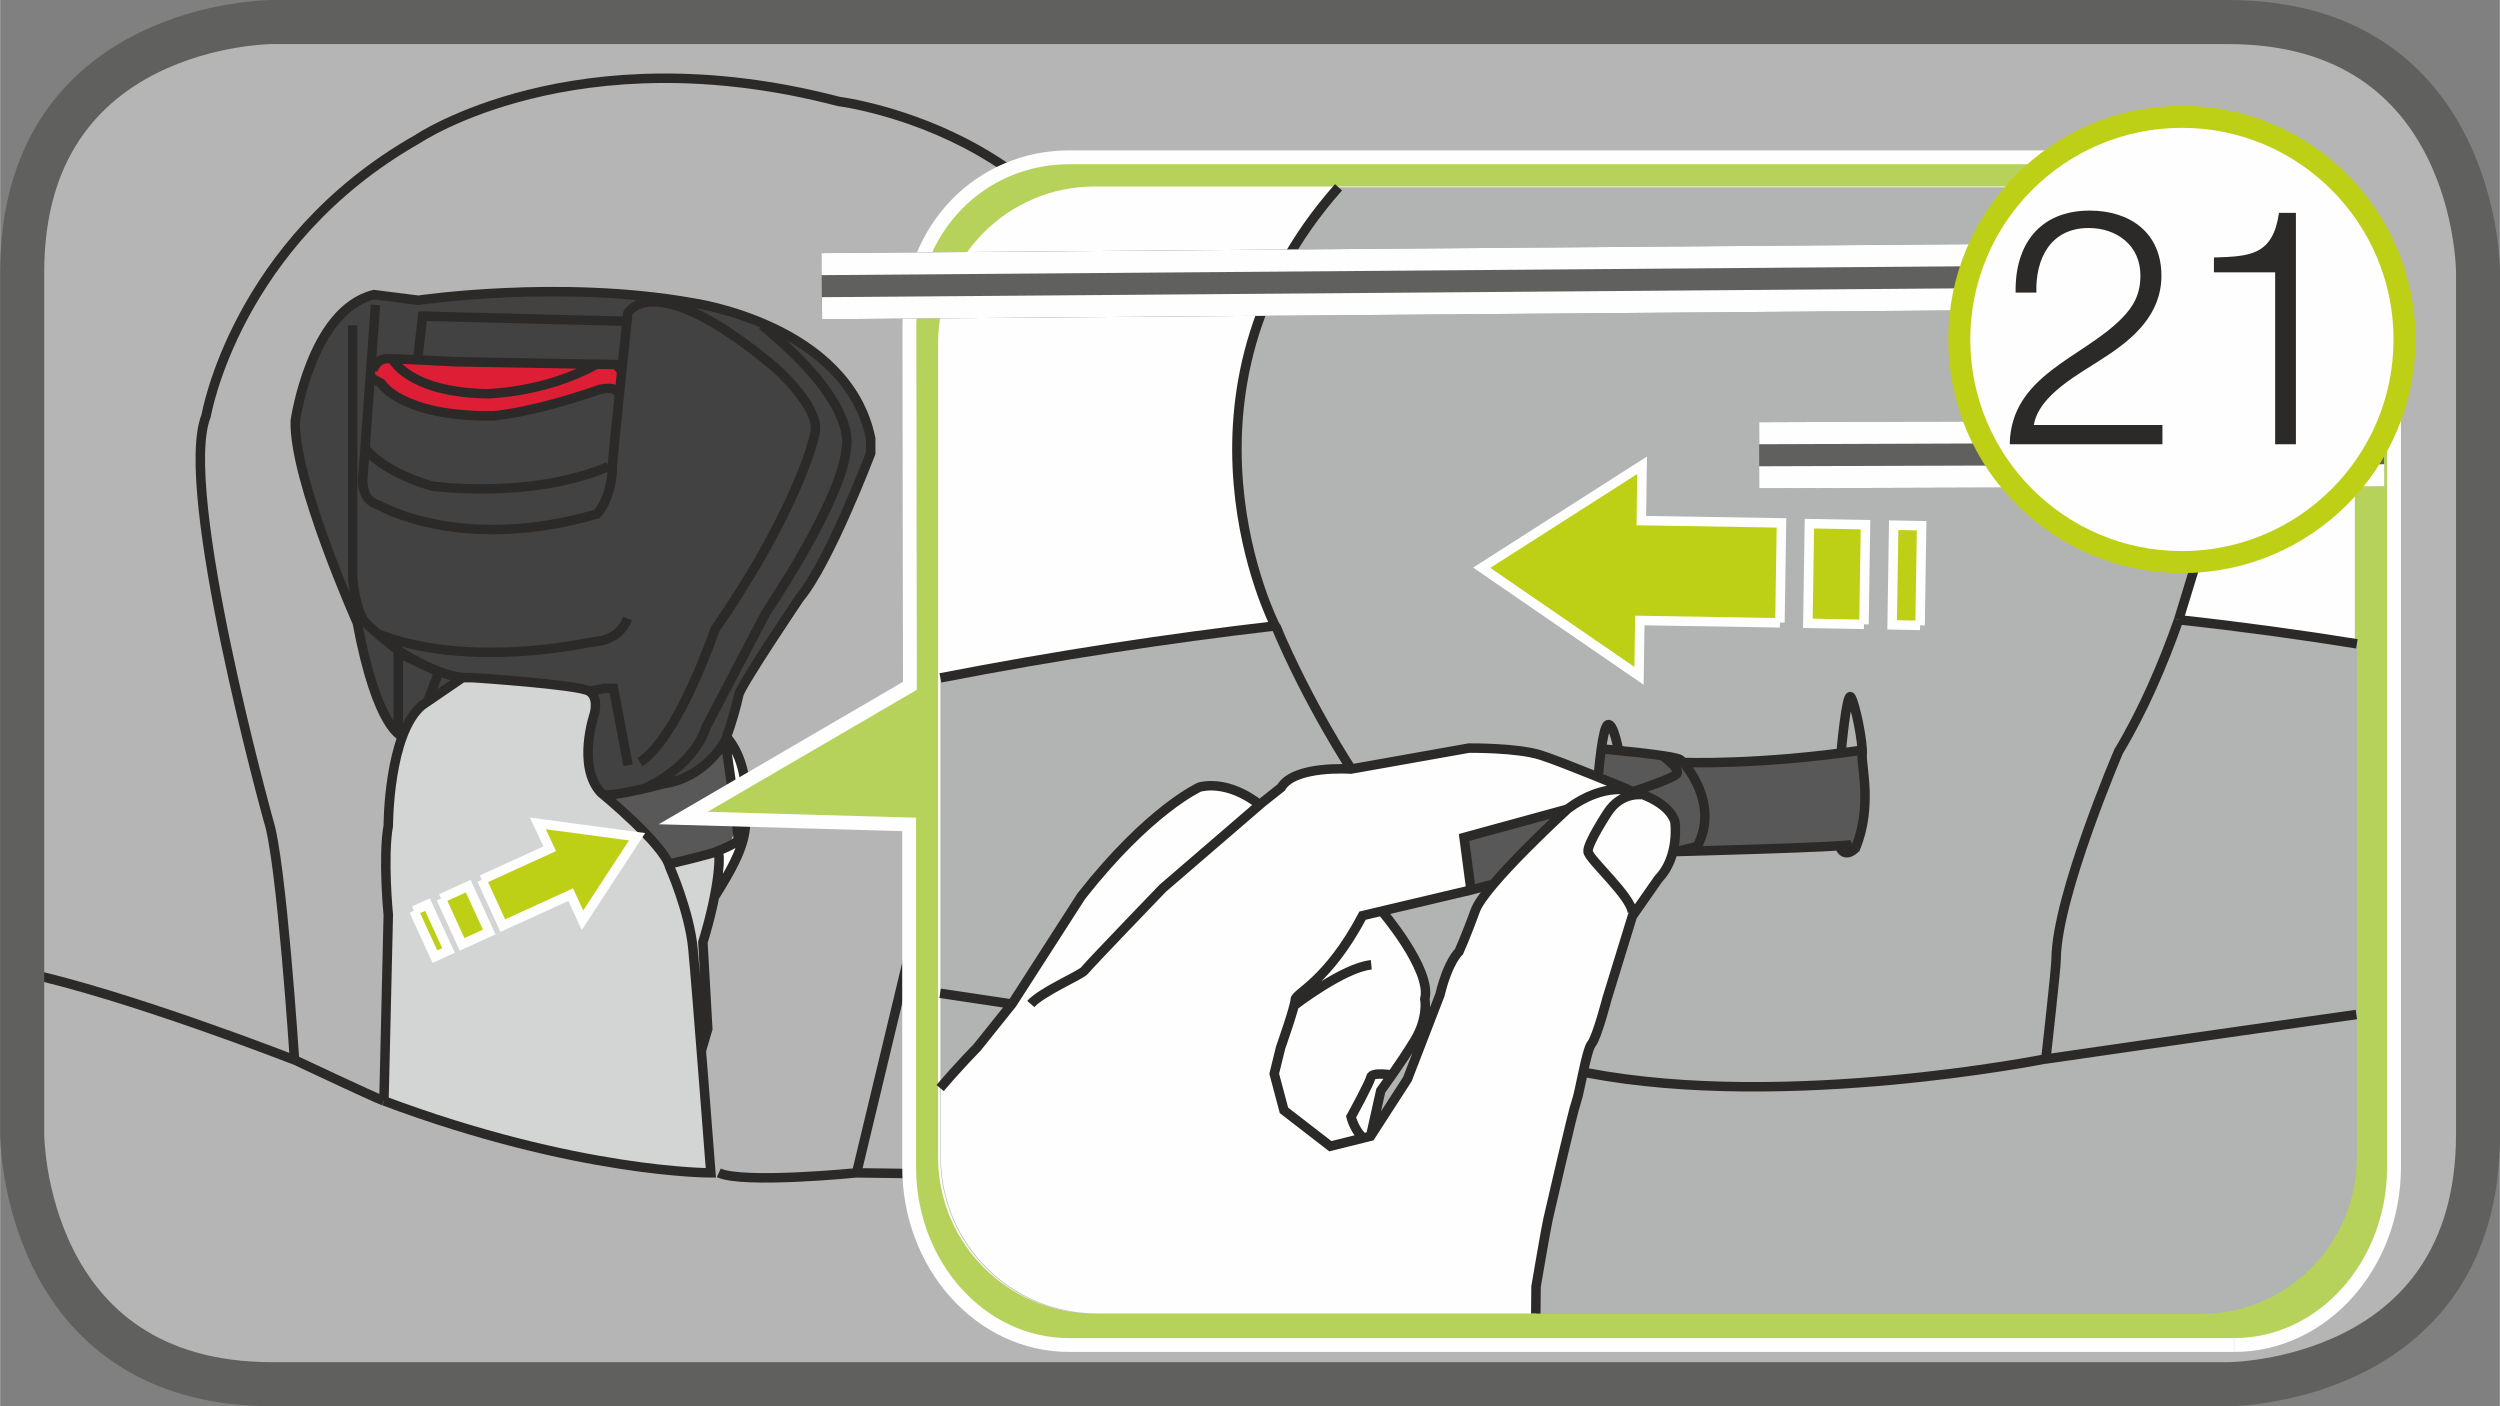
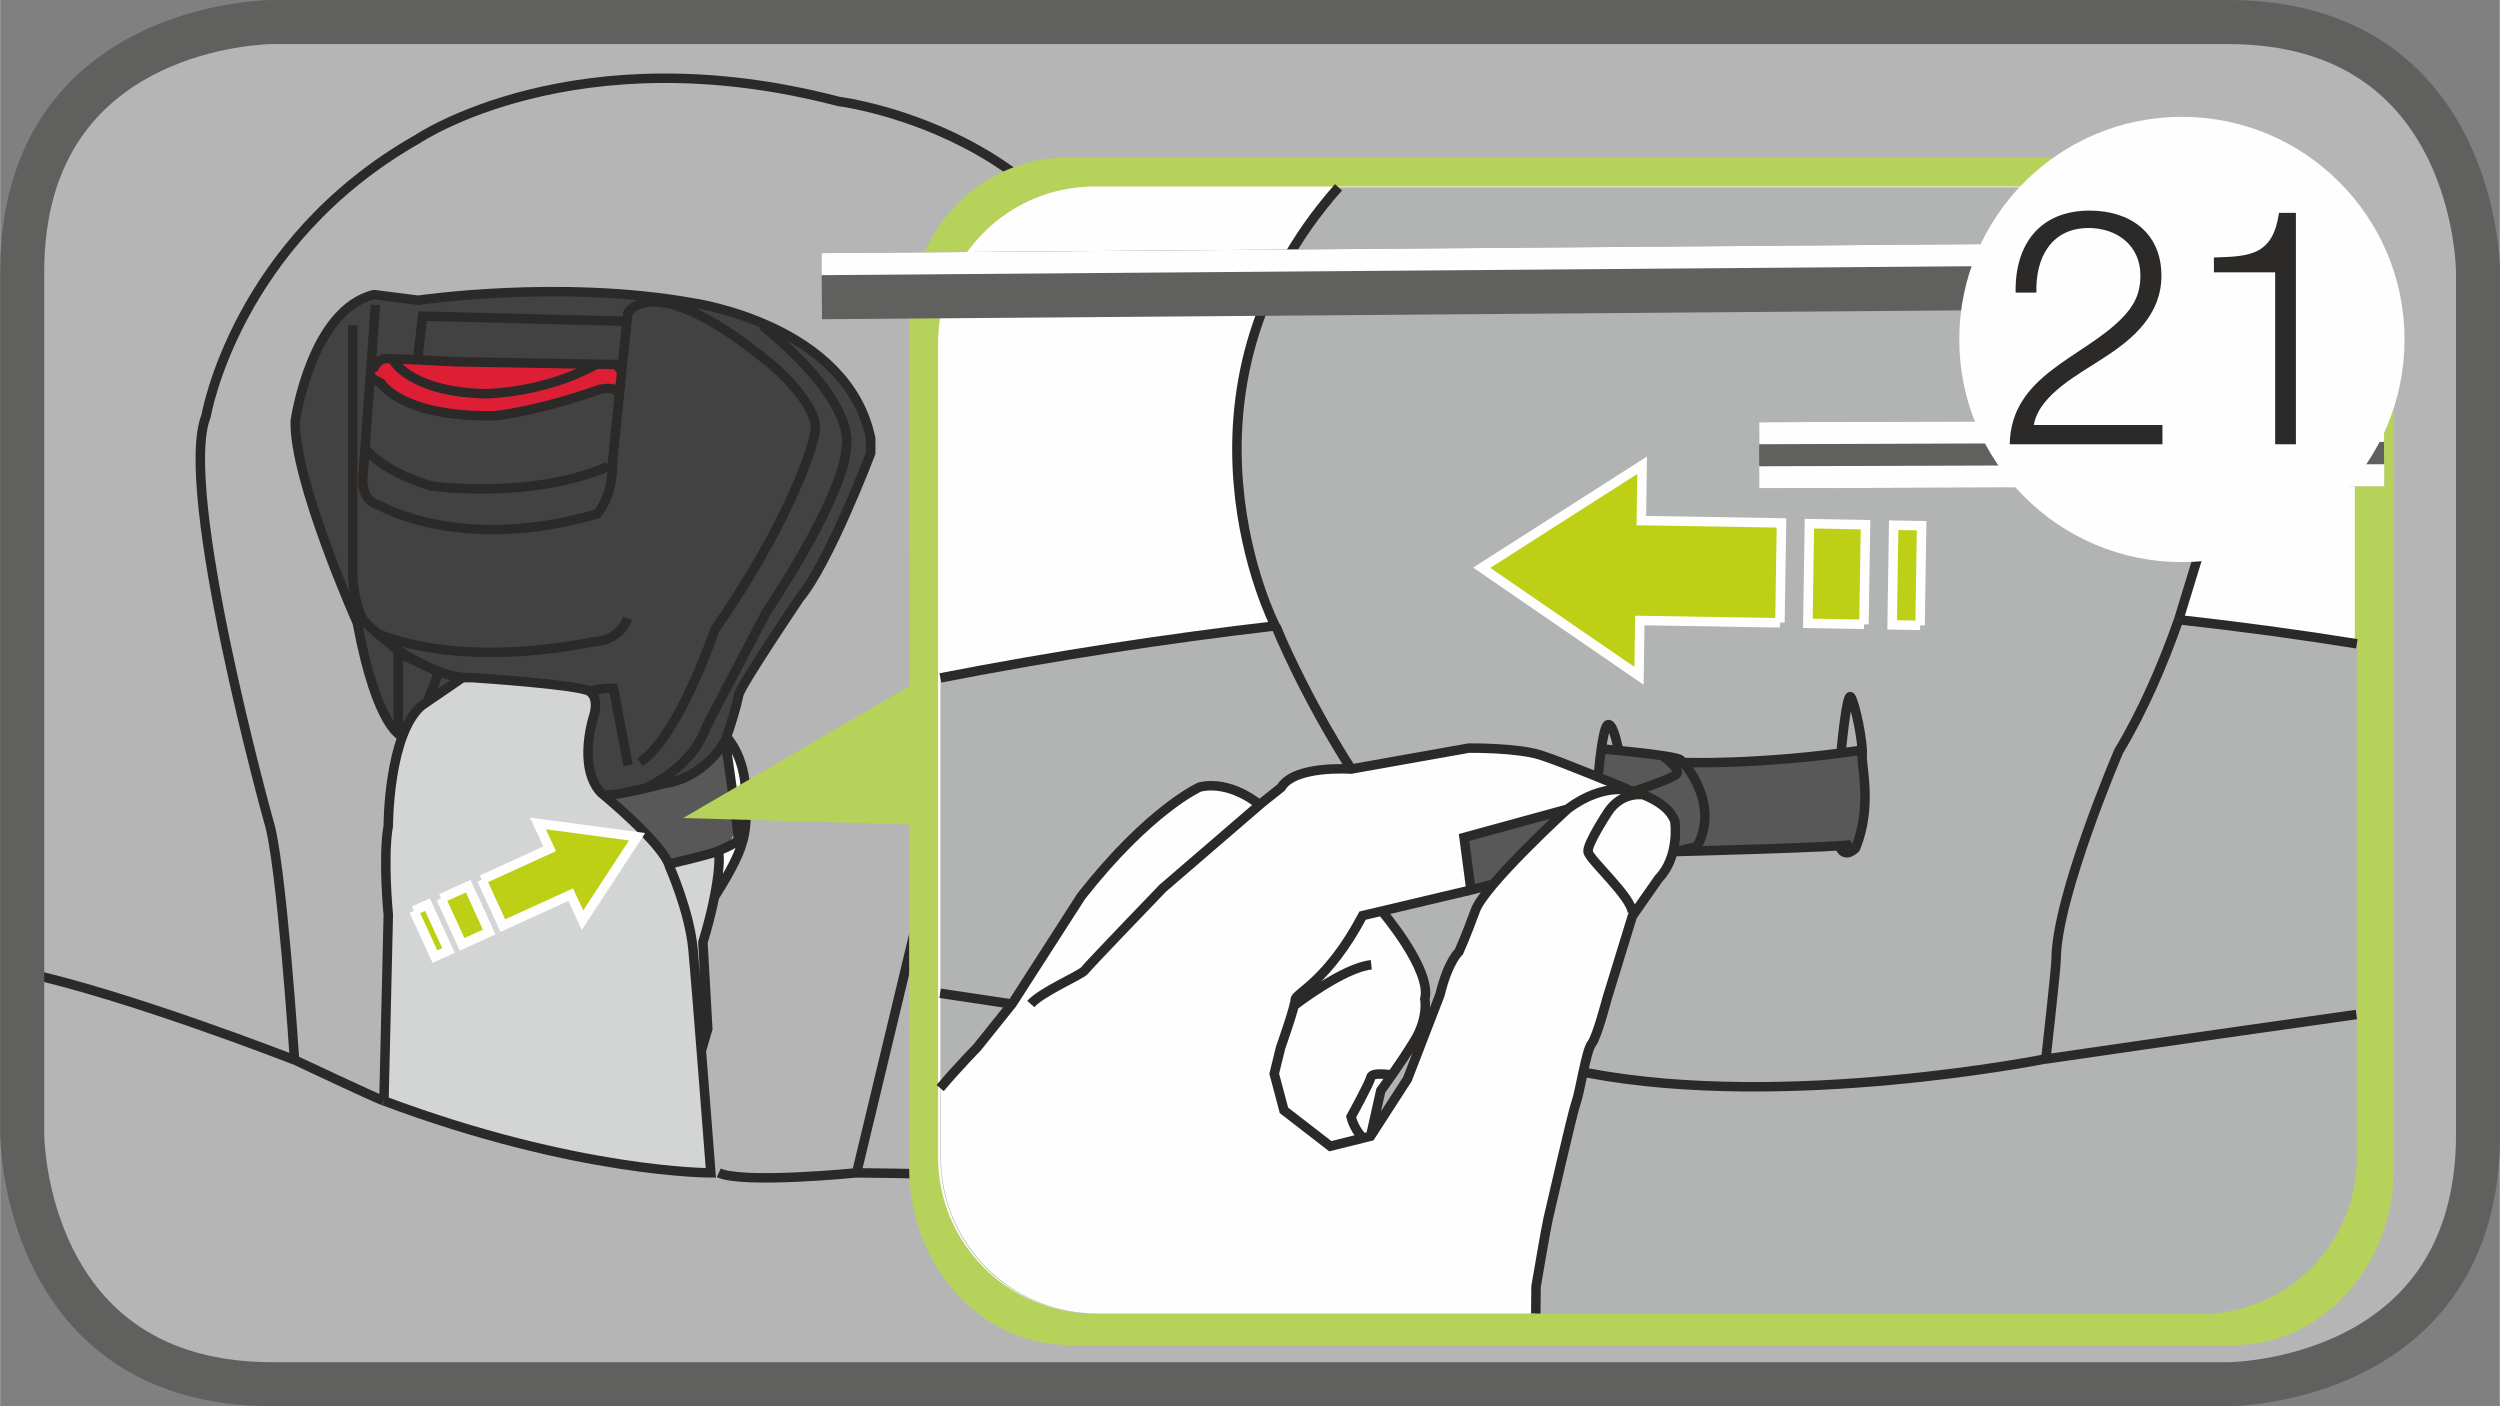
<svg xmlns="http://www.w3.org/2000/svg" xml:space="preserve" width="20mm" height="11.25mm" version="1.1" style="shape-rendering:geometricPrecision; text-rendering:geometricPrecision; image-rendering:optimizeQuality; fill-rule:evenodd; clip-rule:evenodd" viewBox="0 0 97.57 54.89">
  <rect x="0" y="0" width="97.57" height="54.89" fill="#808080" stroke="none" />
  <defs>
    <style type="text/css">
   
    .str1 {stroke:#FEFEFE;stroke-width:0.54;stroke-miterlimit:4}
    .str3 {stroke:#60605F;stroke-width:1.72;stroke-miterlimit:4}
    .str6 {stroke:#BED015;stroke-width:0.86;stroke-miterlimit:2.613}
    .str2 {stroke:#FEFEFE;stroke-width:0.37;stroke-miterlimit:4}
    .str0 {stroke:#2B2A29;stroke-width:0.37;stroke-miterlimit:10}
    .str4 {stroke:#60605F;stroke-width:2.58;stroke-linejoin:bevel;stroke-miterlimit:4}
    .str5 {stroke:#FEFEFE;stroke-width:0.86;stroke-linejoin:bevel;stroke-miterlimit:4}
    .fil6 {fill:none;fill-rule:nonzero}
    .fil0 {fill:#FEFEFE;fill-rule:nonzero}
    .fil2 {fill:#D3D4D4;fill-rule:nonzero}
    .fil1 {fill:#B5B5B6;fill-rule:nonzero}
    .fil9 {fill:#B2B3B3;fill-rule:nonzero}
    .fil3 {fill:#595858;fill-rule:nonzero}
    .fil4 {fill:#434242;fill-rule:nonzero}
    .fil10 {fill:#2B2A29;fill-rule:nonzero}
    .fil5 {fill:#DD1E35;fill-rule:nonzero}
    .fil8 {fill:#BED015;fill-rule:nonzero}
    .fil7 {fill:#B7D25B;fill-rule:nonzero}
   
  </style>
  </defs>
  <g id="Слой_x0020_1">
    <path class="fil0" d="M10.62 0.86c0,0 -9.76,0 -9.76,9.76l0 33.65c0,0 0,9.76 9.76,9.76l76.34 0c0,0 9.76,0 9.76,-9.76l0 -33.65c0,0 0,-9.76 -9.76,-9.76l-76.34 0z" />
    <path class="fil1" d="M10.62 0.86c0,0 -9.76,0 -9.76,9.76l0 33.65c0,0 0,9.76 9.76,9.76l76.34 0c0,0 9.76,0 9.76,-9.76l0 -33.65c0,0 0,-9.76 -9.76,-9.76l-76.34 0z" />
    <path class="fil2" d="M18.05 26.46l-1.58 1.08c0,0 -0.86,0.6 -1.08,2.35 0,0 -0.26,1.08 -0.24,2.35 0,0 -0.29,1.53 -0,3.55l-0.17 7.2c0,0 6.72,2.61 12.76,2.81l-0.29 -5.02 0.17 -0.59c0,0 -0.26,-3.16 -0.19,-3.38 0.07,-0.22 0.52,-2.16 0.52,-2.16l0.11 -1.29 -1.96 0.4c0,0 -0.26,-0.68 -2.37,-2.56 0,0 -1.01,-0.61 -0.77,-2.26 0,0 0.52,-1.46 0,-2.04l-4.92 -0.43z" />
    <path class="fil3" d="M23.55 31.03c0,0 3.06,-0.23 3.85,-1.09l0.91 -1.19 0.39 3.12c0,0 0.4,0.88 -0.22,1.14l-2.39 0.72c0,0 -1.64,-2.35 -2.54,-2.71z" />
    <path class="fil4" d="M15.69 28.76c0,0 -1.19,-0.71 -1.57,-3.78l-0.39 -1.1c0,0 -2.17,-4.71 -2.23,-7.45 0,0 0.26,-3.99 3.07,-4.92l1.6 0.2c0,0 5.57,-0.55 9.47,-0.09 3.9,0.46 7.9,2.44 8.31,5.83 0,0 -1.13,4.22 -3.75,7.36l-1.41 2.31c0,0 -0.35,3.09 -3.26,3.57l-1.98 0.33c0,0 -1.04,-0.97 -0.38,-3.12 0,0 0.38,-0.93 -0.73,-1.08l-4.4 -0.39 -1.58 1.08c0,0 -0.58,0.62 -0.77,1.22z" />
    <path class="fil5" d="M14.41 14.8l0.45 0.17c0,0 0.85,1.61 5.05,1.18 0,0 3.56,-1.05 3.82,-0.98 0.26,0.06 0.42,0.19 0.42,0.19l0.09 -0.89 -0.2 -0.23 -8.95 -0.23c0,0 -0.4,-0.05 -0.55,0.46 -0.15,0.5 -0.14,0.34 -0.14,0.34z" />
    <path class="fil0" d="M28.34 29.26l0.36 2.61c0,0 0.15,0.91 -0.65,1.46l0 1.37c0,0 1.34,-1 1,-4.1 0,0 -0.2,-1.41 -0.77,-1.68l0.05 0.34z" />
    <path class="fil6 str0" d="M14.98 42.98l0.17 -7.27c0,0 -0.22,-2.25 0,-3.48 0,0 0,-3.6 1.32,-4.7l1.58 -1.08 0.38 0c0,0 4.15,0.27 4.56,0.53 0.41,0.26 0.19,0.93 0.19,0.93 0,0 -0.67,1.99 0.26,3.02 0,0 2.49,2.04 2.69,2.9 0,0 0.77,1.73 0.91,3.19 0.14,1.46 0.7,8.76 0.7,8.76 0,0 -5.2,0.02 -12.76,-2.81m11.12 -9.24c0,0 1.71,-0.4 1.88,-0.5 0.17,-0.1 0.12,1.37 -0.55,3.55l0.19 3.38 -0.25 0.85m0.61 -7.78c0,0 0.77,-0.29 0.82,-0.46 0.05,-0.17 -0.5,-3.86 -0.5,-3.86 0,0 -0.75,1.44 -2.39,1.68 0,0 -1.87,0.5 -2.34,0.43m4.76 -2.28c0,0 0.74,0.72 0.77,2.21 0.02,1.49 0.15,1.89 -1.2,4.03m-12.19 -6.23c0,0 -0.98,-0.22 -1.77,-4.44 0,0 -2.5,-5.61 -2.42,-7.89 0,0 0.62,-4.32 3.07,-4.92l1.73 0.22c0,0 5.54,-0.82 10.7,0.1 0,0 6.05,0.84 6.96,5.3l0 0.57c0,0 -1.63,4.29 -2.78,5.66 0,0 -2.3,3.41 -2.37,3.77 -0.07,0.36 -0.32,1.24 -0.48,1.63m-12.81 -0.12l0 -3.14 1.58 0.74 -0.44 1.17m6.34 -0.43l0.57 -0.1 0.35 0 0.57 3m-10.75 -17.17l0 9.88c0.1,1.08 0.36,1.51 0.36,1.51 0.07,0.27 1.42,1.3 1.42,1.3 0,0 1.53,1.01 2.54,1.05m-3.43 -14.54l-0.48 6.6c0,0 -0.19,1.01 0.62,1.22 0,0 3.19,1.89 8.51,0.34 0,0 0.6,-0.62 0.6,-1.92 0,-0.22 0.6,-5.92 0.6,-5.92 0,0 0.98,-1.87 5.73,2.11 0,0 1.77,1.54 1.58,2.54 -0.19,1.01 -1.29,3.93 -3.91,7.7 0,0 -1.42,4.22 -2.93,5.18m-10.28 -5.04c0,0 2.87,1.44 8.48,0.34 0,0 0.98,0 1.32,-0.91m-9.93 -9.35l0.31 0.17c0,0 0.79,1.32 4.39,1.27 0,0 1.49,-0.1 4.15,-1.03 0,0 0.44,-0.1 0.6,0.02l0.15 0.13m-9.94 2.1c0,0 0.5,0.87 2.61,1.52 0,0 3.84,0.55 6.91,-0.76m-9.19 -3.75c0,0 0.12,-0.46 0.55,-0.46 0.43,0 2.66,0.12 2.66,0.12l6.28 0.11 0.2 0.23m-8.93 -0.45c0,0 0.6,1.29 3.66,1.36 0,0 2.26,-0.02 4.28,-1.14m-6.95 -0.23l0.19 -1.66 7.95 0.2m0.72 18.23c0,0 1.85,-0.76 2.4,-2.4l2.33 -4.45c0,0 3.05,-4.5 3.14,-6.48 0,0 0.5,-1.65 -3.29,-4.74m-1.69 33.08c0.95,0.44 5.38,0 5.38,0l2.24 -9.33 4.16 -6.57c6.27,-11.37 4.48,-14.51 4.48,-14.51 -0.83,-10.08 -11.58,-11.41 -11.58,-11.41 -10.3,-2.69 -16.44,1.47 -16.44,1.47 -7.1,4.03 -8.25,10.8 -8.25,10.8 -1.15,2.87 2.43,15.79 2.43,15.79 0.51,1.52 1.02,9.35 1.02,9.35 0,0 3.03,1.43 3.48,1.6m18.46 2.81c0,0 9.02,0.07 11.7,0.52m-33.65 -4.93c0,0 -6.51,-2.55 -10.63,-3.43" />
    <path class="fil7" d="M87.19 52.5l-45.47 0c-3.45,0 -6.24,-3.11 -6.24,-6.95l0 -13.37 -8.82 -0.25 8.85 -5.16 -0.02 -14.03c0,-3.84 2.79,-6.6 6.24,-6.6l45.47 0c3.45,0 6.24,3.11 6.24,6.95l0 32.46c0,3.84 -2.79,6.95 -6.24,6.95z" />
-     <path class="fil6 str1" d="M87.19 52.5l-45.47 0c-3.45,0 -6.24,-3.11 -6.24,-6.95l0 -13.37 -8.82 -0.25 8.85 -5.16 -0.02 -14.03c0,-3.84 2.79,-6.6 6.24,-6.6l45.47 0c3.45,0 6.24,3.11 6.24,6.95l0 32.46c0,3.84 -2.79,6.95 -6.24,6.95" />
    <path class="fil0" d="M85.8 51.27l-43.08 0c-3.37,0 -6.11,-2.73 -6.11,-6.11l0 -31.77c0,-3.37 2.73,-6.11 6.11,-6.11l43.08 0c3.37,0 6.11,2.73 6.11,6.11l0 31.77c0,3.37 -2.73,6.11 -6.11,6.11z" />
    <path class="fil8" d="M16.15 35.55l0.53 -0.24 0.82 1.79 -0.53 0.24 -0.82 -1.79zm1.06 -0.48l1.06 -0.48 0.82 1.79 -1.06 0.48 -0.82 -1.79zm1.59 -0.73l2.65 -1.21 -0.46 -0.99 3.87 0.52 -2.13 3.26 -0.46 -1 -2.65 1.21 -0.82 -1.79z" />
    <path class="fil6 str2" d="M16.15 35.55l0.53 -0.24 0.82 1.79 -0.53 0.24 -0.82 -1.79m1.06 -0.48l1.06 -0.48 0.82 1.79 -1.06 0.48 -0.82 -1.79m1.59 -0.73l2.65 -1.21 -0.46 -0.99 3.87 0.52 -2.13 3.26 -0.46 -1 -2.65 1.21 -0.82 -1.79" />
    <path class="fil9" d="M85.03 24.19c2.47,0.27 4.79,0.59 6.96,0.94l0 20.05c0,3.37 -2.73,6.11 -6.11,6.11l-43.08 0c-3.37,0 -6.1,-2.73 -6.1,-6.11l0 -18.72c4.52,-0.88 8.88,-1.54 13.07,-2.03 0,0 -4.66,-9.07 2.47,-17.12l30.28 0c3.06,2.99 5.36,7.37 3.57,13.43l-1.06 3.46z" />
    <path class="fil6 str0" d="M85.03 24.19c2.47,0.27 4.79,0.59 6.96,0.94m-55.29 1.33c4.52,-0.88 8.88,-1.54 13.07,-2.03 0,0 -4.66,-9.07 2.47,-17.12m30.28 0c3.06,2.99 5.36,7.37 3.57,13.43l-1.06 3.46" />
    <path class="fil0" d="M36.71 42.47l2.8 -3.28c0,0 3.74,-7.14 7.33,-8.46 0,0 1.66,-0.04 2.34,0.68 0,0 0.51,-0.76 1.54,-1.17 0.54,-0.22 1.34,-0.1 2.02,-0.22 1.26,-0.22 0.4,-0.07 0.4,-0.07l4.48 -0.75c0,0 2.48,0.11 5.96,1.62 0,0 1.92,0.45 1.81,1.81 0,0 0.07,0.73 -0.52,1.55l-1.13 1.59 -1.38 4.51 -0.32 0.69 -1.54 6.37 -0.52 2.88 -0.03 1.05 -17.13 0c-3.37,0 -6.1,-2.73 -6.1,-6.11l0 -2.71z" />
    <path class="fil9" d="M54.01 35.56l3.92 -0.94 -0 0.37 -0.34 0.56 -0.64 1.61c0,0 -0.24,0.5 -0.7,1.51l-0.58 1.3c0,0 0.07,-1.08 -0.2,-2.01 -0.3,-1.02 -0.98,-1.93 -1.46,-2.4z" />
    <polygon class="fil9" points="55.37,40.35 53.98,42.46 53.72,44.04 54.95,42.14 55.56,40.54 " />
    <polygon class="fil3" points="57.42,34.75 57.15,32.7 60.99,31.64 59.24,33.49 58.26,34.54 " />
    <path class="fil3" d="M62.68 29.25l2.74 0.26 0.29 0.26c0,0 2.78,0.08 6.81,-0.48 0,0 0.61,1.81 -0.03,3.67l-0.38 -0 -6.72 0.29c0,0 0.29,-2.54 -1.63,-2.3l-1.36 -0.61 0.11 -1.11 0.18 0.02z" />
    <path class="fil6 str0" d="M85.03 24.2c-0.6,1.71 -1.38,3.53 -2.34,5.13 0,0 -2.43,5.67 -2.44,8.12 -0,0.33 -0.4,3.88 -0.4,3.88 0,0 -10.12,2.03 -17.89,0.55m-9.22 -11.86c0,0 -1.64,-2.48 -2.96,-5.6m22.07 5.02c0,0 0.22,-2.49 0.39,-2.23 0.17,0.26 0.48,1.8 0.44,2.24 -0.04,0.44 0.41,2.02 -0.26,3.66 0,0 -0.38,0.4 -0.59,-0m-9.44 -2.93c0,0 0.15,-1.79 0.36,-1.89 0.21,-0.11 0.41,0.95 0.41,0.95m-0.67 -0.01c0,0 2.9,0.25 3.1,0.43 0.21,0.18 1.53,1.73 0.65,3.38l-0.87 0.21m-0.5 -3.76c0,0 0.72,0.51 0.58,0.71 -0.14,0.19 -1.71,0.7 -1.71,0.7m-2.55 0.68l-4.05 1.11 0.27 2.05 0.84 -0.22m7.45 -4.76c0,0 2.92,0.12 6.98,-0.48m-7.31 3.96c0,0 6.72,-0.17 6.93,-0.28m-14.89 1.78l-4.23 1c-1.37,2.59 -2.63,3.03 -2.63,3.28 0,0.26 -0.57,1.87 -0.57,1.87l-0.25 1.02 0.38 1.43 1.81 1.4 1.57 -0.39 1.44 -2.23 1.27 -3.29c0.32,-1.32 0.74,-1.68 0.74,-1.68 0,0 0.28,-0.62 0.64,-1.61 0.35,-0.99 3.61,-3.97 3.61,-3.97 1.47,-1.09 2.55,-0.68 2.55,-0.68 0,0 1.36,0.34 1.63,1.18 0,0 0.2,1.36 -0.64,2.23l-1.02 1.46 -0.99 3.22c0,0 -0.39,1.5 -0.6,1.76 -0.21,0.25 -0.46,1.9 -0.6,2.27 -0.14,0.37 -1.03,4.28 -1.1,4.57 -0.07,0.29 -0.47,2.64 -0.47,2.64l-0.01 1.05m3.62 -20.45c0,0 -2.51,-1.05 -3.41,-1.34 -0.91,-0.3 -2.82,-0.28 -2.82,-0.28l-4.61 0.82c0,0 -2.2,-0.16 -2.72,0.72l-0.73 0.58 -3.89 3.35c0,0 -2.91,3.02 -3.05,3.21 -0.14,0.18 -1.68,0.83 -2.1,1.31m8.93 -7.78c0,0 -1.12,-0.97 -2.34,-0.69 0,0 -1.96,0.87 -4.62,4.26l-2.7 4.2 -1.37 1.71c0,0 -0.71,0.72 -1.44,1.58m17.23 -6.92c0,0 1.97,2.3 1.69,3.44 0,0 0.14,0.73 -0.39,1.61 -0.53,0.88 -1.33,1.97 -1.33,1.97l-0.4 1.79m0.83 -2.4c0,0 -0.78,-0.13 -0.82,0.09 -0.04,0.22 -0.77,1.54 -0.77,1.54 0,0 0.1,0.44 0.41,0.77m-2.63 -5.11c0,0 1.93,-1.49 3.01,-1.59m10.56 -6.64c0,0 -0.8,-0.12 -1.33,0.69 0,0 -0.81,1.23 -0.77,1.53 0.03,0.3 1.7,1.76 1.73,2.38m16.12 5.72c0,0 6.24,-0.91 12.14,-1.74m-52.48 -0.41l-2.8 -0.42" />
    <path class="fil8" d="M74.94 24.41l-1.09 -0.02 0.06 -3.89 1.09 0.02 -0.06 3.89zm-2.19 -0.04l-2.19 -0.04 0.06 -3.89 2.19 0.04 -0.06 3.89zm-3.28 -0.06l-5.47 -0.09 -0.03 2.16 -6.14 -4.22 6.26 -4 -0.03 2.16 5.47 0.09 -0.06 3.89z" />
    <path class="fil6 str2" d="M74.94 24.41l-1.09 -0.02 0.06 -3.89 1.09 0.02 -0.06 3.89m-2.19 -0.04l-2.19 -0.04 0.06 -3.89 2.19 0.04 -0.06 3.89m-3.28 -0.06l-5.47 -0.09 -0.03 2.16 -6.14 -4.22 6.26 -4 -0.03 2.16 5.47 0.09 -0.06 3.89" />
    <path class="fil6 str3" d="M10.62 0.86c0,0 -9.76,0 -9.76,9.76l0 33.65c0,0 0,9.76 9.76,9.76l76.34 0c0,0 9.76,0 9.76,-9.76l0 -33.65c0,0 0,-9.76 -9.76,-9.76l-76.34 0z" />
    <line class="fil6 str4" x1="80.85" y1="10.79" x2="32.07" y2="11.17" />
-     <line class="fil6 str5" x1="80.86" y1="11.65" x2="32.08" y2="12.03" />
    <line class="fil6 str5" x1="80.84" y1="9.93" x2="32.06" y2="10.31" />
    <line class="fil6 str4" x1="93.05" y1="17.68" x2="68.66" y2="17.77" />
    <line class="fil6 str5" x1="93.06" y1="18.55" x2="68.66" y2="18.63" />
    <line class="fil6 str5" x1="93.05" y1="16.82" x2="68.66" y2="16.91" />
    <path class="fil0" d="M93.85 13.25c0,4.8 -3.89,8.69 -8.69,8.69 -4.8,0 -8.69,-3.89 -8.69,-8.69 0,-4.8 3.89,-8.69 8.69,-8.69 4.8,0 8.69,3.9 8.69,8.69z" />
-     <path class="fil6 str6" d="M93.85 13.25c0,4.8 -3.89,8.69 -8.69,8.69 -4.8,0 -8.69,-3.89 -8.69,-8.69 0,-4.8 3.89,-8.69 8.69,-8.69 4.8,0 8.69,3.9 8.69,8.69z" />
    <path class="fil10" d="M78.45 17.34l5.95 0 0 -0.75 -5.02 0c0.2,-1.2 1.83,-2.02 2.71,-2.61 1.19,-0.76 2.27,-1.71 2.27,-3.22 0,-1.68 -1.23,-2.54 -2.8,-2.54 -1.96,0 -2.93,1.34 -2.89,3.2l0.81 0c-0.04,-1.33 0.56,-2.52 2.04,-2.52 1.09,0 2.02,0.67 2.02,1.85 0,0.72 -0.25,1.2 -0.75,1.7 -1.52,1.53 -4.3,2.2 -4.35,4.88zm10.35 0l0.81 0 0 -9.03 -0.66 0c-0.24,1.65 -1.12,1.7 -2.54,1.74l0 0.58 2.39 0 0 6.71z" />
  </g>
</svg>